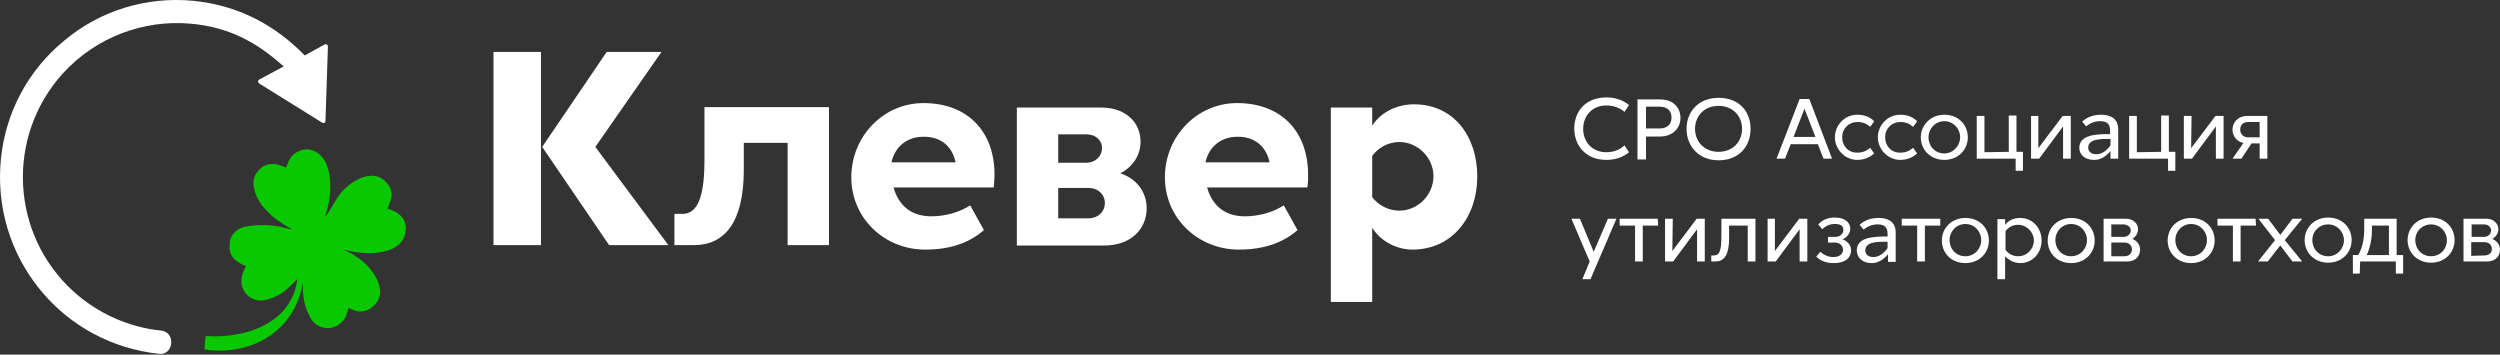
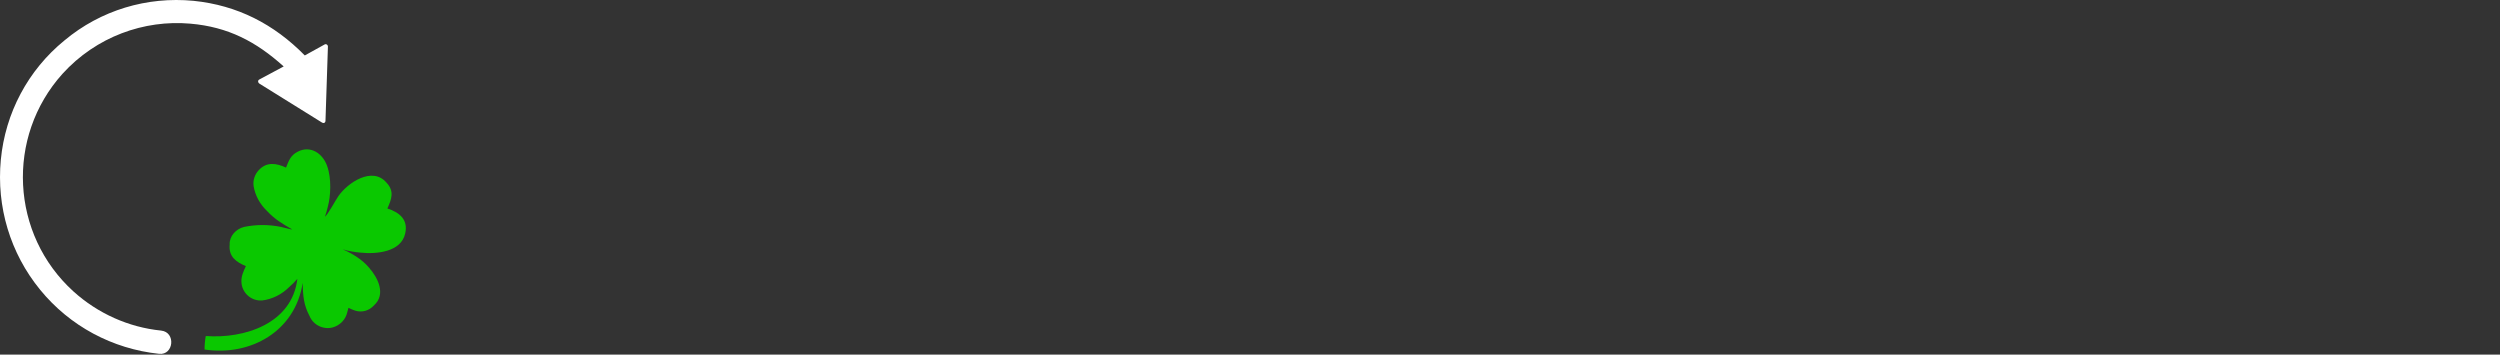
<svg xmlns="http://www.w3.org/2000/svg" width="705" height="100" viewBox="0 0 705 100" fill="none">
  <rect x="0" y="0" width="705" height="100" fill="#333333" stroke="none" />
-   <path d="M452.973 42.93C448.972 42.93 446.457 39.974 446.457 36.336C446.457 32.698 448.972 29.742 452.973 29.742C455.03 29.742 456.859 30.425 458.116 31.561L459.373 29.629C457.773 28.265 455.601 27.469 452.973 27.469C447.258 27.469 443.943 31.334 443.943 36.223C443.943 41.111 447.258 45.09 452.973 45.09C455.601 45.09 457.773 44.294 459.373 42.93L458.116 40.998C456.744 42.248 455.03 42.93 452.973 42.93ZM455.83 61.688H453.43L449.429 71.011C448.172 67.941 446.8 64.758 445.543 61.688H443.143L448.286 73.739L446.229 78.742H448.515C450.915 73.057 453.43 67.373 455.83 61.688ZM467.488 61.688H456.744V63.621H461.088V73.739H463.259V63.621H467.603L467.488 61.688ZM471.717 61.688H469.546V73.739H471.832L478.575 64.644V73.739H480.747V61.688H478.461C476.175 64.758 473.889 67.714 471.603 70.783L471.717 61.688ZM482.69 73.739H483.719C485.89 73.739 487.605 72.375 487.605 67.145V63.621H492.863V73.739H495.034V61.688H485.433V66.577C485.433 70.783 484.862 72.034 483.376 72.034H482.576V73.739H482.69ZM500.635 61.688H498.463V73.739H500.749L507.493 64.644V73.739H509.664V61.688H507.378C505.092 64.758 502.807 67.714 500.521 70.783V61.688H500.635ZM515.494 66.804V68.396H517.437C518.808 68.396 519.723 69.305 519.723 70.442C519.723 71.579 518.808 72.489 516.979 72.489C515.608 72.489 514.351 71.92 513.322 71.011L512.179 72.375C513.436 73.626 515.151 74.194 517.094 74.194C520.751 74.194 522.009 72.375 522.009 70.556C522.009 69.192 521.094 68.055 519.608 67.487C520.866 66.918 521.78 65.781 521.78 64.531C521.78 62.939 520.523 61.347 517.437 61.347C515.494 61.347 514.008 61.916 512.75 63.28C513.093 63.735 513.436 64.19 513.893 64.644C514.922 63.621 516.065 63.166 517.437 63.166C518.808 63.166 519.837 63.508 519.837 64.872C519.837 65.895 518.808 66.804 517.665 66.804H515.494ZM527.838 74.194C529.209 74.194 530.81 73.626 532.41 71.693V73.853H534.581V65.554C534.581 63.849 533.896 61.461 529.667 61.461C527.609 61.461 525.78 62.143 524.409 63.394L525.552 64.758C526.581 63.849 527.952 63.28 529.438 63.28C531.038 63.28 532.295 63.735 532.295 65.895V66.691C528.066 66.691 523.609 66.918 523.609 70.67C523.723 72.83 525.323 74.194 527.838 74.194ZM528.295 72.489C527.266 72.489 526.009 72.034 526.009 70.556C526.009 68.964 527.724 68.51 528.409 68.396C529.438 68.169 530.695 68.169 532.295 68.169V69.988C531.152 71.579 529.781 72.489 528.295 72.489ZM547.154 61.688H536.296V63.621H540.639V73.739H542.811V63.621H547.154V61.688ZM554.241 72.261C551.612 72.261 549.783 70.215 549.783 67.714C549.783 65.213 551.726 63.166 554.241 63.166C556.755 63.166 558.698 65.213 558.698 67.714C558.698 70.215 556.755 72.261 554.241 72.261ZM554.241 74.194C558.127 74.194 560.87 71.352 560.87 67.828C560.87 64.303 558.241 61.461 554.241 61.461C550.355 61.461 547.611 64.303 547.611 67.828C547.611 71.352 550.24 74.194 554.241 74.194ZM569.671 74.194C573.214 74.194 575.729 71.352 575.729 67.828C575.729 64.303 573.214 61.461 569.671 61.461C567.956 61.461 566.356 62.143 565.442 63.394V61.802H563.27V78.742H565.442V72.261C566.471 73.398 568.071 74.194 569.671 74.194ZM569.099 63.394C571.5 63.394 573.557 65.44 573.557 67.828C573.557 70.215 571.614 72.261 569.099 72.261C567.614 72.261 566.356 71.579 565.556 70.442V65.213C566.356 64.076 567.614 63.394 569.099 63.394ZM584.073 72.261C581.444 72.261 579.615 70.215 579.615 67.714C579.615 65.213 581.558 63.166 584.073 63.166C586.587 63.166 588.53 65.213 588.53 67.714C588.53 70.215 586.587 72.261 584.073 72.261ZM584.073 74.194C587.959 74.194 590.702 71.352 590.702 67.828C590.702 64.303 588.073 61.461 584.073 61.461C580.186 61.461 577.443 64.303 577.443 67.828C577.443 71.352 580.072 74.194 584.073 74.194ZM602.932 64.644C602.932 63.053 601.56 61.688 599.617 61.688H593.216V73.739H599.96C602.132 73.739 603.503 72.261 603.503 70.442C603.503 69.078 602.703 67.941 601.332 67.373C602.246 66.804 602.932 65.781 602.932 64.644ZM595.388 72.261V68.396H599.16C600.303 68.396 601.217 69.192 601.217 70.329C601.217 71.466 600.303 72.261 599.16 72.261H595.388ZM600.874 64.985C600.874 66.009 599.96 66.804 598.931 66.804H595.388V63.28H598.931C599.96 63.394 600.874 63.962 600.874 64.985ZM617.905 72.261C615.276 72.261 613.447 70.215 613.447 67.714C613.447 65.213 615.39 63.166 617.905 63.166C620.419 63.166 622.362 65.213 622.362 67.714C622.362 70.215 620.419 72.261 617.905 72.261ZM617.905 74.194C621.791 74.194 624.534 71.352 624.534 67.828C624.534 64.303 621.905 61.461 617.905 61.461C614.019 61.461 611.275 64.303 611.275 67.828C611.275 71.352 614.019 74.194 617.905 74.194ZM636.078 61.688H625.334V63.621H629.677V73.739H631.849V63.621H636.192L636.078 61.688ZM646.479 73.739H649.223L644.308 67.714C645.908 65.668 647.622 63.735 649.223 61.688H646.479L643.05 66.236L639.621 61.688H636.878L641.565 67.714L636.764 73.739H639.507L643.05 69.192C644.193 70.783 645.336 72.261 646.479 73.739ZM656.538 72.261C653.909 72.261 652.08 70.215 652.08 67.714C652.08 65.213 654.023 63.28 656.538 63.28C659.052 63.28 660.995 65.326 660.995 67.714C660.995 70.215 659.052 72.261 656.538 72.261ZM656.538 74.08C660.424 74.08 663.167 71.238 663.167 67.714C663.167 64.19 660.538 61.347 656.538 61.347C652.651 61.347 649.908 64.19 649.908 67.714C649.908 71.238 652.651 74.08 656.538 74.08ZM665.567 73.739H675.625V77.15H677.683V71.92H675.854V61.688H666.71V64.758C666.71 67.941 665.91 70.556 664.996 71.92H663.51V77.15H665.453L665.567 73.739ZM673.682 71.92H667.396C668.082 70.67 668.882 67.828 668.882 64.985V63.621H673.682V71.92ZM685.569 72.261C682.94 72.261 681.112 70.215 681.112 67.714C681.112 65.213 683.055 63.28 685.569 63.28C688.084 63.28 690.027 65.326 690.027 67.714C690.027 70.215 688.198 72.261 685.569 72.261ZM685.569 74.08C689.455 74.08 692.199 71.238 692.199 67.714C692.199 64.19 689.57 61.347 685.569 61.347C681.683 61.347 678.94 64.19 678.94 67.714C678.94 71.238 681.683 74.08 685.569 74.08ZM704.543 64.644C704.543 63.053 703.171 61.688 701.228 61.688H694.713V73.739H701.457C703.628 73.739 705 72.261 705 70.442C705 69.078 704.2 67.941 702.828 67.373C703.857 66.804 704.543 65.781 704.543 64.644ZM696.885 72.148V68.282H700.657C701.8 68.282 702.714 69.078 702.714 70.215C702.714 71.352 701.8 72.034 700.657 72.034L696.885 72.148ZM702.485 64.985C702.485 66.009 701.571 66.804 700.542 66.804H696.999V63.28H700.542C701.571 63.28 702.485 63.962 702.485 64.985ZM464.174 38.496H468.174C471.603 38.496 473.889 36.223 473.889 33.267C473.889 30.311 471.832 28.037 468.174 28.037H461.773V44.977H464.174V38.496ZM468.06 30.084C470.232 30.084 471.375 31.334 471.375 33.153C471.375 34.972 470.232 36.223 468.06 36.223H464.174V30.084H468.06ZM484.633 29.856C488.634 29.856 491.262 32.698 491.262 36.336C491.262 39.974 488.634 42.816 484.633 42.816C480.633 42.816 478.004 39.974 478.004 36.336C478.004 32.698 480.633 29.856 484.633 29.856ZM484.633 45.204C490.348 45.204 493.663 41.339 493.663 36.336C493.663 31.334 490.348 27.582 484.633 27.582C479.033 27.582 475.604 31.448 475.604 36.336C475.604 41.225 479.033 45.204 484.633 45.204ZM510.236 27.924H507.493L500.978 44.749H503.378L504.978 40.656H512.636L514.236 44.749H516.637L510.236 27.924ZM508.864 30.652L511.95 38.61H505.778L508.864 30.652ZM519.494 38.724C519.494 36.223 521.323 34.404 523.837 34.404C525.209 34.404 526.352 34.858 527.381 35.768C527.724 35.313 528.181 34.745 528.524 34.176C527.266 32.926 525.666 32.357 523.723 32.357C520.066 32.357 517.437 35.427 517.437 38.724C517.437 42.021 520.18 45.09 523.723 45.09C525.666 45.09 527.266 44.408 528.524 43.271C528.181 42.703 527.724 42.248 527.381 41.68C526.352 42.589 525.209 43.044 523.837 43.044C521.323 43.157 519.494 41.225 519.494 38.724ZM531.61 38.724C531.61 36.223 533.438 34.404 535.953 34.404C537.325 34.404 538.468 34.858 539.496 35.768C539.839 35.313 540.296 34.745 540.639 34.176C539.382 32.926 537.782 32.357 535.839 32.357C532.181 32.357 529.552 35.427 529.552 38.724C529.552 42.021 532.295 45.09 535.839 45.09C537.782 45.09 539.382 44.408 540.639 43.271C540.296 42.703 539.839 42.248 539.496 41.68C538.468 42.589 537.325 43.044 535.953 43.044C533.438 43.157 531.61 41.225 531.61 38.724ZM548.297 43.271C545.668 43.271 543.84 41.225 543.84 38.724C543.84 36.223 545.783 34.176 548.297 34.176C550.812 34.176 552.755 36.223 552.755 38.724C552.755 41.111 550.812 43.271 548.297 43.271ZM548.297 45.09C552.183 45.09 554.927 42.248 554.927 38.724C554.927 35.2 552.298 32.357 548.297 32.357C544.411 32.357 541.668 35.313 541.668 38.724C541.668 42.134 544.297 45.09 548.297 45.09ZM559.613 42.93V32.698H557.441V44.749H568.414V48.16H570.471V42.816H568.642V32.585H566.471V42.816L559.613 42.93ZM574.929 32.698H572.757V44.749H575.043L581.787 35.654V44.749H583.958V32.698H581.672C579.386 35.768 577.1 38.724 574.814 41.793V32.698H574.929ZM590.588 45.09C591.959 45.09 593.559 44.522 595.159 42.589V44.749H597.331V36.45C597.331 34.745 596.645 32.357 592.416 32.357C590.359 32.357 588.53 33.039 587.159 34.29L588.302 35.654C589.33 34.745 590.702 34.176 592.188 34.176C593.788 34.176 595.045 34.631 595.045 36.791V37.814C590.816 37.814 586.359 38.042 586.359 41.793C586.473 43.84 588.073 45.09 590.588 45.09ZM591.159 43.499C590.13 43.499 588.873 43.044 588.873 41.566C588.873 39.974 590.588 39.52 591.273 39.406C592.302 39.178 593.559 39.178 595.159 39.178V40.998C594.016 42.589 592.645 43.499 591.159 43.499ZM602.589 42.93V32.698H600.417V44.749H611.39V48.16H613.447V42.816H611.618V32.585H609.447V42.816L602.589 42.93ZM618.019 32.698H615.847V44.749H618.133L624.877 35.654V44.749H627.049V32.698H624.763C622.477 35.768 620.191 38.724 617.905 41.793L618.019 32.698ZM637.221 40.429V44.749H639.393V32.698H633.678C631.049 32.698 629.563 34.631 629.563 36.564C629.563 38.269 630.706 39.974 632.649 40.315C631.621 41.793 630.592 43.271 629.563 44.749H632.078L634.935 40.429H637.221ZM637.221 34.517V38.724H633.907C632.764 38.724 631.735 37.928 631.735 36.564C631.735 35.199 632.649 34.404 633.907 34.404H637.221V34.517Z" fill="white" />
-   <path d="M171.773 69.126H188.476L167.883 41.429L186.531 14.648H171.087L152.897 41.429L171.773 69.126ZM139.169 69.126H152.554V14.648H139.169V69.126ZM190.192 69.126H195.683C204.263 69.126 209.754 62.831 209.754 47.838V40.285H222.109V69.126H233.778V30.213H198.657V45.321C198.657 56.765 196.14 60.313 192.48 60.313H190.192V69.126ZM280.454 49.326C280.454 36.737 272.56 29.069 260.434 29.069C249.108 29.069 240.07 38.454 240.07 50.013C240.07 61.572 249.451 70.385 260.891 70.385C267.87 70.385 273.247 68.553 277.479 64.891C276.221 62.602 274.848 60.199 273.59 57.91C270.615 59.855 266.611 61 262.607 61C258.26 61 253.798 59.169 251.968 52.874H280.225C280.339 51.73 280.454 50.356 280.454 49.326ZM269.471 45.778H251.396C252.426 41.086 256.086 38.568 260.319 38.568C265.353 38.454 268.556 41.315 269.471 45.778ZM321.638 39.941C321.638 34.677 317.634 30.328 310.541 30.328H286.746V69.24H311.342C319.007 69.24 323.354 64.548 323.354 58.711C323.354 54.133 320.494 50.356 315.918 48.868C319.579 47.037 321.638 43.604 321.638 39.941ZM298.415 61.687V52.989H306.88C309.626 52.989 311.571 54.82 311.571 57.223C311.571 59.741 309.626 61.572 306.88 61.572H298.415V61.687ZM310.77 41.773C310.77 44.062 308.94 45.893 306.308 45.893H298.415V37.881H306.308C308.94 37.881 310.77 39.484 310.77 41.773ZM368.886 49.326C368.886 36.737 360.992 29.069 348.866 29.069C337.54 29.069 328.502 38.454 328.502 50.013C328.502 61.572 337.883 70.385 349.323 70.385C356.302 70.385 361.679 68.553 365.911 64.891C364.653 62.602 363.28 60.199 362.022 57.91C359.047 59.855 355.043 61 351.039 61C346.692 61 342.23 59.169 340.4 52.874H368.657C368.886 51.73 368.886 50.356 368.886 49.326ZM358.018 45.778H339.942C340.972 41.086 344.633 38.568 348.866 38.568C353.785 38.454 357.102 41.315 358.018 45.778ZM398.287 70.385C409.612 70.385 416.591 61.114 416.591 49.784C416.591 38.454 409.956 29.412 398.744 29.412C394.054 29.412 389.364 31.587 386.961 35.478V30.328H375.292V85.148H386.961V64.204C389.249 67.981 393.825 70.385 398.287 70.385ZM394.626 40.056C399.774 40.056 404.236 44.405 404.236 49.669C404.236 54.934 399.888 59.398 394.626 59.398C391.537 59.398 388.792 57.91 386.961 55.621V43.947C388.792 41.544 391.537 40.056 394.626 40.056Z" fill="white" />
  <path fill-rule="evenodd" clip-rule="evenodd" d="M85.951 15.636C77.253 6.785 66.953 1.497 54.593 0.233C41.432 -1.032 28.385 2.877 18.2 11.383C7.9 19.774 1.491 31.843 0.232 45.062C-1.027 58.28 2.864 71.384 11.333 81.729C19.687 91.959 31.704 98.396 44.865 99.776C48.985 100.235 49.672 93.683 45.437 93.224C36.282 92.304 27.584 88.396 20.717 82.189C2.979 66.097 1.605 38.625 17.627 20.808C27.126 10.348 40.631 5.52 53.677 6.67C64.321 7.589 72.217 11.727 80 18.739L73.133 22.417C72.675 22.647 72.675 23.222 73.133 23.567L90.872 34.602C91.33 34.831 91.787 34.602 91.787 34.027L92.474 13.107C92.474 12.647 92.016 12.302 91.558 12.532L85.951 15.636Z" fill="white" />
  <path d="M68.885 63.981C72.315 63.289 75.744 63.289 79.174 63.981C79.86 64.096 82.146 64.788 82.375 64.672C79.745 63.174 77.573 61.906 75.401 59.6C73.344 57.64 71.972 55.22 71.514 52.453C71.286 50.839 71.857 49.225 72.886 48.072C75.173 45.536 77.916 45.997 80.66 47.265C81.46 45.306 81.918 43.807 83.975 42.77C87.519 40.925 90.949 43.231 92.206 46.689C93.578 50.378 93.235 55.45 92.435 58.332C92.206 59.254 91.978 60.176 91.635 61.099C92.32 60.753 94.607 56.488 95.407 55.335C98.036 51.531 105.01 46.804 109.011 51.531C111.297 53.952 110.383 56.257 109.24 58.793C112.441 59.831 115.184 61.79 114.27 65.825C113.127 71.128 106.039 71.704 101.695 71.243C100.094 71.128 98.265 70.782 96.665 70.321C99.523 71.589 102.152 73.203 104.095 75.508C106.61 78.39 108.897 83.001 105.467 86.114C104.095 87.612 102.152 88.189 100.209 87.612C99.523 87.382 98.951 87.151 98.265 86.805C98.151 87.267 98.036 87.612 97.922 88.073C97.465 90.148 95.864 91.762 93.807 92.339C91.177 93.031 88.319 91.647 87.29 89.111C85.576 85.883 85.461 83.347 85.347 79.774C83.289 93.376 70.714 100.523 57.682 98.564C57.682 97.296 57.796 96.028 58.025 94.76C68.885 95.567 82.375 91.301 83.861 78.621C83.061 79.543 82.375 80.235 81.575 80.926C79.517 83.001 76.773 84.385 73.915 84.731C70.829 84.961 68.199 82.54 68.085 79.543C67.971 78.044 68.656 76.431 69.342 75.047C66.599 73.894 64.427 72.396 64.77 68.938C64.655 66.632 66.484 64.557 68.885 63.981Z" fill="#0AC800" />
</svg>